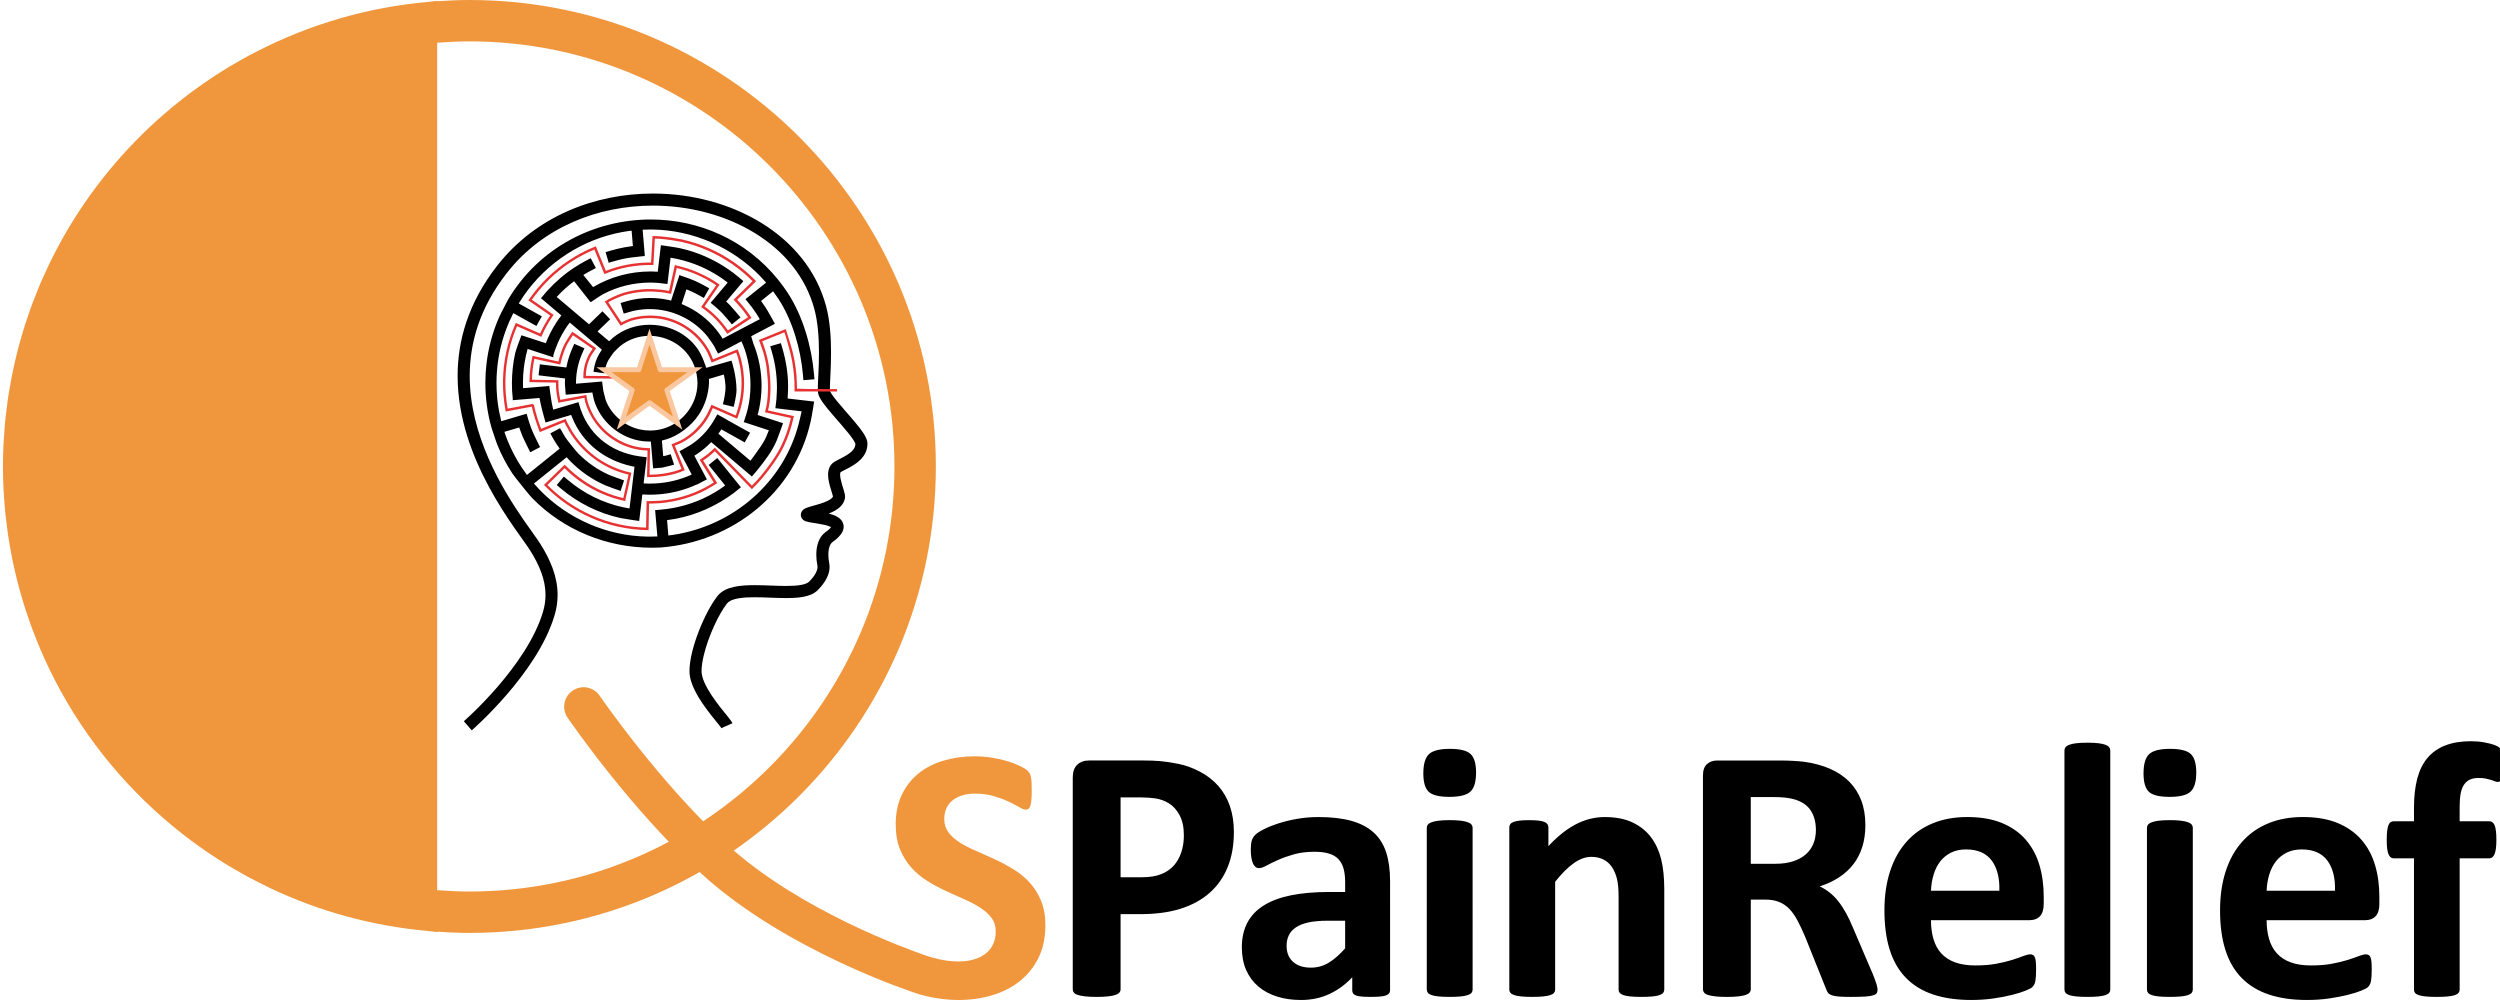
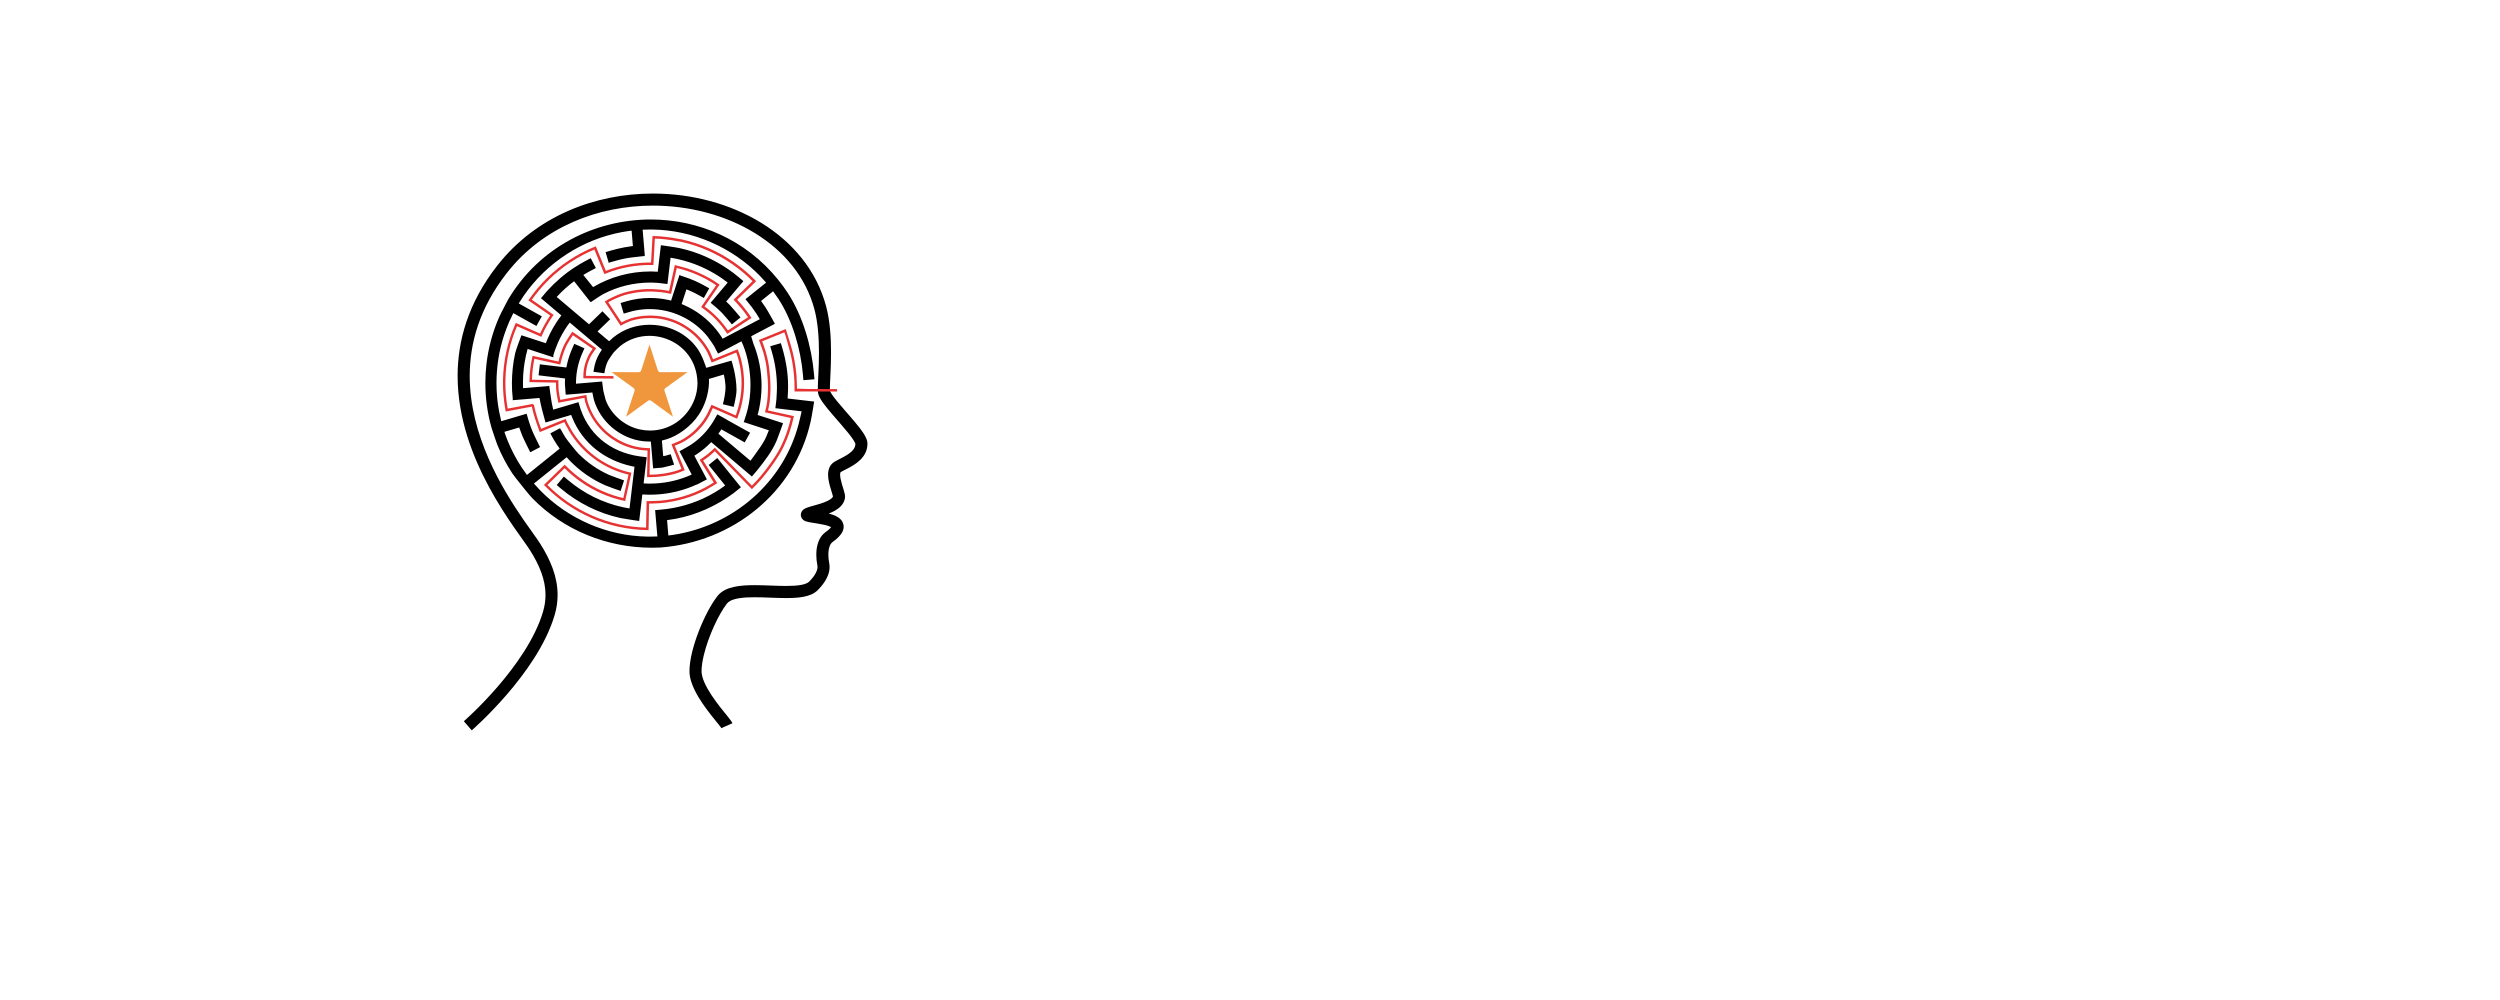
<svg xmlns="http://www.w3.org/2000/svg" version="1.1" id="QSPainRelief_Logo" x="0px" y="0px" width="283.464px" height="113.386px" viewBox="0 0 283.464 113.386" xml:space="preserve">
-   <path d="M139.904,94.333c0,1.498-0.234,2.824-0.701,3.979c-0.467,1.153-1.148,2.126-2.041,2.917 c-0.894,0.791-1.99,1.393-3.289,1.805s-2.829,0.618-4.588,0.618h-2.227v8.515c0,0.139-0.045,0.262-0.134,0.373 c-0.089,0.109-0.237,0.199-0.443,0.268s-0.481,0.124-0.825,0.165c-0.344,0.042-0.783,0.062-1.32,0.062 c-0.522,0-0.958-0.021-1.309-0.062s-0.629-0.097-0.835-0.165c-0.207-0.068-0.351-0.158-0.433-0.268 c-0.083-0.11-0.124-0.234-0.124-0.373v-24c0-0.646,0.168-1.129,0.505-1.453c0.337-0.322,0.78-0.484,1.33-0.484h6.289 c0.632,0,1.233,0.023,1.804,0.072c0.57,0.048,1.254,0.152,2.052,0.31c0.797,0.158,1.604,0.45,2.423,0.876 c0.817,0.426,1.516,0.965,2.093,1.619c0.578,0.652,1.017,1.416,1.32,2.289C139.753,92.269,139.904,93.248,139.904,94.333z M134.234,94.725c0-0.935-0.166-1.704-0.495-2.31c-0.33-0.605-0.735-1.053-1.217-1.34c-0.481-0.289-0.986-0.471-1.516-0.547 c-0.529-0.074-1.075-0.113-1.639-0.113h-2.309v9.051h2.433c0.866,0,1.591-0.116,2.175-0.35c0.584-0.234,1.062-0.561,1.433-0.979 s0.653-0.921,0.845-1.505S134.234,95.414,134.234,94.725z M157.615,112.272c0,0.192-0.068,0.343-0.207,0.454 c-0.138,0.111-0.354,0.188-0.648,0.236c-0.295,0.047-0.732,0.072-1.309,0.072c-0.619,0-1.07-0.023-1.352-0.072 s-0.48-0.127-0.598-0.236c-0.119-0.109-0.176-0.262-0.176-0.454v-1.464c-0.756,0.811-1.619,1.443-2.588,1.896 s-2.045,0.68-3.227,0.68c-0.977,0-1.873-0.127-2.691-0.381s-1.525-0.631-2.124-1.135c-0.598-0.5-1.062-1.123-1.392-1.865 c-0.33-0.742-0.495-1.607-0.495-2.598c0-1.072,0.21-2.003,0.629-2.794c0.419-0.79,1.044-1.442,1.876-1.959 c0.832-0.516,1.866-0.897,3.104-1.146c1.238-0.246,2.674-0.37,4.311-0.37h1.794v-1.113c0-0.577-0.06-1.083-0.175-1.517 c-0.117-0.434-0.309-0.793-0.578-1.082c-0.268-0.289-0.625-0.502-1.072-0.639c-0.447-0.138-1-0.207-1.66-0.207 c-0.865,0-1.639,0.096-2.32,0.289c-0.68,0.192-1.281,0.405-1.803,0.639c-0.522,0.234-0.959,0.447-1.311,0.64 c-0.35,0.192-0.637,0.289-0.855,0.289c-0.15,0-0.285-0.048-0.401-0.146c-0.117-0.096-0.213-0.232-0.289-0.412 c-0.075-0.178-0.134-0.398-0.175-0.66s-0.062-0.549-0.062-0.865c0-0.426,0.034-0.764,0.103-1.01c0.069-0.248,0.199-0.471,0.392-0.67 c0.192-0.199,0.528-0.42,1.011-0.66c0.48-0.24,1.045-0.465,1.691-0.67c0.646-0.206,1.35-0.375,2.113-0.506 c0.763-0.131,1.549-0.195,2.361-0.195c1.442,0,2.676,0.143,3.7,0.422c1.024,0.283,1.866,0.715,2.526,1.301 c0.658,0.584,1.141,1.336,1.443,2.256c0.303,0.922,0.453,2.016,0.453,3.279V112.272z M152.521,104.396h-1.979 c-0.838,0-1.555,0.062-2.146,0.186c-0.591,0.125-1.071,0.31-1.442,0.558c-0.373,0.247-0.644,0.546-0.814,0.896 c-0.172,0.352-0.258,0.754-0.258,1.207c0,0.771,0.244,1.375,0.732,1.814c0.487,0.439,1.164,0.66,2.03,0.66 c0.728,0,1.397-0.186,2.01-0.557c0.611-0.371,1.234-0.914,1.866-1.629V104.396z M167.365,87.591c0,1.043-0.214,1.766-0.64,2.164 c-0.427,0.398-1.218,0.599-2.371,0.599c-1.168,0-1.956-0.192-2.36-0.578c-0.406-0.385-0.609-1.079-0.609-2.083 c0-1.045,0.209-1.77,0.629-2.175c0.419-0.405,1.213-0.608,2.382-0.608c1.155,0,1.938,0.195,2.351,0.588 C167.158,85.889,167.365,86.587,167.365,87.591z M166.973,112.21c0,0.138-0.042,0.256-0.124,0.36 c-0.083,0.103-0.223,0.188-0.422,0.259c-0.2,0.068-0.465,0.119-0.795,0.153c-0.329,0.035-0.75,0.052-1.258,0.052 s-0.928-0.017-1.258-0.052c-0.33-0.034-0.595-0.085-0.793-0.153c-0.199-0.07-0.341-0.156-0.424-0.259 c-0.082-0.104-0.124-0.223-0.124-0.36V93.859c0-0.137,0.042-0.258,0.124-0.361c0.083-0.104,0.225-0.191,0.424-0.269 c0.198-0.075,0.463-0.134,0.793-0.175s0.75-0.062,1.258-0.062s0.929,0.021,1.258,0.062c0.33,0.042,0.595,0.1,0.795,0.175 c0.199,0.076,0.34,0.165,0.422,0.269c0.083,0.104,0.124,0.225,0.124,0.361V112.21z M188.703,112.21c0,0.138-0.041,0.256-0.123,0.36 c-0.084,0.103-0.221,0.188-0.414,0.259c-0.192,0.068-0.457,0.119-0.793,0.153c-0.338,0.035-0.752,0.052-1.248,0.052 c-0.508,0-0.932-0.017-1.269-0.052c-0.337-0.034-0.603-0.085-0.793-0.153c-0.192-0.07-0.33-0.156-0.413-0.259 c-0.083-0.104-0.124-0.223-0.124-0.36v-10.496c0-0.894-0.065-1.594-0.194-2.103c-0.131-0.508-0.32-0.944-0.567-1.31 c-0.248-0.364-0.567-0.646-0.959-0.846s-0.849-0.299-1.371-0.299c-0.66,0-1.327,0.24-2,0.721c-0.675,0.481-1.375,1.184-2.104,2.104 v12.228c0,0.138-0.041,0.256-0.123,0.36c-0.084,0.103-0.225,0.188-0.424,0.259c-0.199,0.068-0.464,0.119-0.793,0.153 c-0.33,0.035-0.75,0.052-1.259,0.052c-0.508,0-0.928-0.017-1.258-0.052c-0.33-0.034-0.595-0.085-0.793-0.153 c-0.2-0.07-0.341-0.156-0.423-0.259c-0.084-0.104-0.125-0.223-0.125-0.36V93.818c0-0.137,0.035-0.258,0.104-0.361 c0.068-0.104,0.192-0.188,0.371-0.256c0.179-0.07,0.409-0.121,0.69-0.156c0.283-0.033,0.637-0.051,1.062-0.051 c0.439,0,0.805,0.018,1.092,0.051c0.289,0.035,0.512,0.086,0.67,0.156c0.158,0.068,0.271,0.153,0.34,0.256 c0.068,0.104,0.104,0.225,0.104,0.361v2.124c1.018-1.101,2.053-1.925,3.104-2.476c1.052-0.549,2.147-0.824,3.289-0.824 c1.252,0,2.307,0.207,3.166,0.619c0.858,0.412,1.554,0.973,2.082,1.681c0.529,0.708,0.91,1.536,1.145,2.483 c0.234,0.949,0.352,2.091,0.352,3.424V112.21L188.703,112.21z M212.887,112.21c0,0.151-0.028,0.279-0.083,0.381 c-0.055,0.104-0.186,0.189-0.393,0.258c-0.205,0.068-0.509,0.117-0.906,0.145c-0.399,0.026-0.942,0.041-1.629,0.041 c-0.578,0-1.039-0.014-1.383-0.041s-0.615-0.08-0.813-0.154c-0.199-0.076-0.341-0.172-0.423-0.289 c-0.084-0.117-0.151-0.258-0.207-0.422l-2.391-5.959c-0.289-0.674-0.572-1.271-0.847-1.793c-0.274-0.523-0.581-0.959-0.917-1.311 c-0.337-0.352-0.727-0.615-1.165-0.794c-0.44-0.179-0.948-0.269-1.526-0.269h-1.69v10.166c0,0.138-0.045,0.261-0.134,0.371 c-0.09,0.11-0.237,0.201-0.443,0.269c-0.206,0.069-0.48,0.124-0.824,0.165c-0.344,0.042-0.783,0.062-1.32,0.062 c-0.521,0-0.957-0.021-1.309-0.062s-0.629-0.096-0.835-0.165c-0.206-0.067-0.351-0.158-0.433-0.269 c-0.084-0.109-0.125-0.233-0.125-0.371V87.942c0-0.604,0.154-1.042,0.465-1.31c0.309-0.27,0.689-0.402,1.145-0.402h6.907 c0.701,0,1.279,0.014,1.731,0.042c0.455,0.026,0.867,0.062,1.238,0.104c1.072,0.15,2.039,0.412,2.897,0.783s1.588,0.855,2.187,1.453 c0.598,0.598,1.055,1.307,1.371,2.124c0.315,0.818,0.475,1.757,0.475,2.815c0,0.894-0.113,1.707-0.34,2.443 c-0.228,0.734-0.561,1.392-1,1.969c-0.44,0.576-0.983,1.08-1.629,1.504c-0.646,0.427-1.383,0.771-2.207,1.031 c0.397,0.192,0.772,0.426,1.123,0.701c0.352,0.275,0.68,0.608,0.99,1c0.309,0.393,0.602,0.84,0.877,1.34 c0.273,0.502,0.541,1.069,0.803,1.701l2.248,5.258c0.207,0.522,0.344,0.903,0.414,1.145 C212.853,111.884,212.887,112.074,212.887,112.21z M205.897,94.106c0-0.879-0.2-1.622-0.599-2.228 c-0.398-0.604-1.051-1.03-1.959-1.277c-0.274-0.068-0.586-0.124-0.938-0.165s-0.835-0.062-1.453-0.062h-2.435v7.567h2.764 c0.771,0,1.443-0.092,2.021-0.278c0.578-0.186,1.06-0.447,1.445-0.783c0.383-0.336,0.672-0.738,0.865-1.207 C205.8,95.207,205.897,94.684,205.897,94.106z M231.729,102.479c0,0.632-0.142,1.101-0.422,1.401 c-0.282,0.304-0.67,0.455-1.165,0.455h-11.197c0,0.783,0.094,1.494,0.278,2.133c0.187,0.64,0.481,1.183,0.886,1.629 c0.406,0.447,0.928,0.787,1.566,1.021c0.64,0.233,1.406,0.35,2.3,0.35c0.907,0,1.704-0.064,2.392-0.195 c0.688-0.131,1.282-0.275,1.784-0.434s0.917-0.303,1.248-0.434c0.33-0.13,0.599-0.195,0.804-0.195c0.125,0,0.228,0.023,0.31,0.072 c0.083,0.049,0.151,0.135,0.206,0.258c0.056,0.123,0.094,0.299,0.113,0.525c0.021,0.227,0.031,0.514,0.031,0.855 c0,0.302-0.007,0.56-0.021,0.772c-0.014,0.214-0.033,0.396-0.061,0.546c-0.029,0.152-0.07,0.278-0.125,0.383 c-0.055,0.103-0.127,0.203-0.216,0.299c-0.09,0.096-0.333,0.227-0.731,0.392c-0.399,0.165-0.908,0.326-1.526,0.483 c-0.619,0.158-1.327,0.295-2.124,0.412s-1.648,0.176-2.557,0.176c-1.637,0-3.069-0.206-4.301-0.618 c-1.229-0.413-2.257-1.038-3.082-1.877c-0.824-0.839-1.439-1.896-1.846-3.175c-0.404-1.278-0.607-2.777-0.607-4.496 c0-1.635,0.213-3.109,0.639-4.422c0.426-1.313,1.044-2.426,1.855-3.34c0.812-0.916,1.797-1.612,2.959-2.094 c1.162-0.48,2.471-0.722,3.928-0.722c1.541,0,2.856,0.228,3.949,0.681c1.092,0.454,1.99,1.082,2.69,1.887 c0.701,0.805,1.217,1.756,1.546,2.855c0.331,1.1,0.495,2.296,0.495,3.588v0.827H231.729z M226.697,100.994 c0.043-1.457-0.251-2.602-0.876-3.433c-0.625-0.832-1.591-1.248-2.897-1.248c-0.659,0-1.233,0.124-1.721,0.372 c-0.488,0.247-0.895,0.581-1.218,1s-0.569,0.914-0.741,1.484c-0.173,0.57-0.271,1.179-0.3,1.824H226.697z M239.275,112.21 c0,0.138-0.041,0.256-0.124,0.36c-0.083,0.103-0.224,0.188-0.422,0.259c-0.2,0.068-0.464,0.119-0.794,0.153 c-0.33,0.035-0.749,0.052-1.258,0.052c-0.508,0-0.928-0.017-1.258-0.052c-0.33-0.034-0.594-0.085-0.793-0.153 c-0.201-0.07-0.34-0.156-0.424-0.259c-0.082-0.104-0.123-0.223-0.123-0.36V85.096c0-0.138,0.041-0.263,0.123-0.372 c0.084-0.109,0.223-0.203,0.424-0.277c0.199-0.076,0.463-0.135,0.793-0.175c0.33-0.042,0.75-0.062,1.258-0.062 c0.509,0,0.928,0.021,1.258,0.062s0.595,0.099,0.794,0.175c0.199,0.075,0.34,0.168,0.422,0.277c0.083,0.109,0.124,0.234,0.124,0.372 V112.21z M249.025,87.591c0,1.043-0.213,1.766-0.641,2.164c-0.426,0.398-1.215,0.599-2.37,0.599c-1.168,0-1.956-0.192-2.361-0.578 c-0.405-0.385-0.608-1.079-0.608-2.083c0-1.045,0.209-1.77,0.629-2.175s1.213-0.608,2.382-0.608c1.155,0,1.938,0.195,2.351,0.588 C248.819,85.889,249.025,86.587,249.025,87.591z M248.632,112.21c0,0.138-0.041,0.256-0.123,0.36 c-0.084,0.103-0.225,0.188-0.424,0.259c-0.198,0.068-0.463,0.119-0.793,0.153c-0.33,0.035-0.75,0.052-1.258,0.052 c-0.51,0-0.929-0.017-1.259-0.052c-0.33-0.034-0.595-0.085-0.794-0.153c-0.199-0.07-0.34-0.156-0.423-0.259 c-0.082-0.104-0.124-0.223-0.124-0.36V93.859c0-0.137,0.042-0.258,0.124-0.361c0.083-0.104,0.224-0.191,0.423-0.269 c0.199-0.075,0.464-0.134,0.794-0.175s0.749-0.062,1.259-0.062c0.508,0,0.928,0.021,1.258,0.062c0.33,0.042,0.595,0.1,0.793,0.175 c0.199,0.076,0.34,0.165,0.424,0.269c0.082,0.104,0.123,0.225,0.123,0.361V112.21z M269.787,102.479 c0,0.632-0.142,1.101-0.422,1.401c-0.283,0.304-0.671,0.455-1.166,0.455h-11.197c0,0.783,0.094,1.494,0.279,2.133 c0.186,0.64,0.48,1.183,0.885,1.629c0.406,0.447,0.929,0.787,1.567,1.021c0.64,0.233,1.406,0.35,2.3,0.35 c0.906,0,1.704-0.064,2.391-0.195c0.688-0.131,1.283-0.275,1.785-0.434s0.918-0.303,1.248-0.434c0.33-0.13,0.598-0.195,0.803-0.195 c0.125,0,0.228,0.023,0.31,0.072c0.083,0.049,0.151,0.135,0.207,0.258s0.093,0.299,0.113,0.525s0.03,0.514,0.03,0.855 c0,0.302-0.006,0.56-0.021,0.772c-0.015,0.214-0.034,0.396-0.062,0.546c-0.028,0.152-0.069,0.278-0.125,0.383 c-0.055,0.103-0.127,0.203-0.215,0.299c-0.09,0.096-0.334,0.227-0.732,0.392s-0.907,0.326-1.526,0.483 c-0.618,0.158-1.327,0.295-2.124,0.412s-1.648,0.176-2.557,0.176c-1.637,0-3.069-0.206-4.301-0.618 c-1.229-0.413-2.256-1.038-3.082-1.877c-0.824-0.839-1.439-1.896-1.846-3.175c-0.406-1.278-0.607-2.777-0.607-4.496 c0-1.635,0.213-3.109,0.639-4.422c0.426-1.313,1.045-2.426,1.855-3.34c0.812-0.916,1.798-1.612,2.959-2.094 c1.162-0.48,2.472-0.722,3.929-0.722c1.54,0,2.856,0.228,3.949,0.681c1.092,0.454,1.989,1.082,2.69,1.887 c0.7,0.805,1.217,1.756,1.545,2.855c0.332,1.1,0.496,2.296,0.496,3.588v0.827H269.787z M264.755,100.994 c0.041-1.457-0.252-2.602-0.877-3.433c-0.625-0.832-1.592-1.248-2.897-1.248c-0.66,0-1.233,0.124-1.722,0.372 c-0.488,0.247-0.895,0.581-1.217,1c-0.324,0.419-0.57,0.914-0.742,1.484s-0.271,1.179-0.299,1.824H264.755z M283.796,86.807 c0,0.399-0.014,0.718-0.041,0.959c-0.027,0.239-0.068,0.425-0.123,0.556s-0.117,0.221-0.186,0.27 c-0.068,0.047-0.145,0.072-0.227,0.072c-0.096,0-0.203-0.024-0.32-0.072c-0.117-0.049-0.261-0.102-0.434-0.155 c-0.172-0.054-0.375-0.106-0.607-0.155c-0.234-0.048-0.508-0.072-0.824-0.072c-0.371,0-0.691,0.06-0.959,0.176 c-0.268,0.117-0.492,0.303-0.67,0.557c-0.179,0.254-0.309,0.584-0.392,0.99s-0.124,0.904-0.124,1.494v1.691h3.361 c0.123,0,0.236,0.034,0.34,0.104c0.103,0.068,0.188,0.183,0.258,0.34c0.068,0.158,0.119,0.375,0.154,0.648 c0.035,0.275,0.052,0.612,0.052,1.01c0,0.758-0.069,1.297-0.206,1.619c-0.139,0.324-0.338,0.486-0.598,0.486h-3.361v14.887 c0,0.138-0.041,0.256-0.124,0.36c-0.083,0.103-0.22,0.188-0.412,0.259c-0.192,0.068-0.461,0.119-0.806,0.153 c-0.342,0.035-0.762,0.052-1.258,0.052c-0.494,0-0.91-0.017-1.248-0.052c-0.336-0.034-0.604-0.085-0.803-0.153 c-0.201-0.07-0.338-0.156-0.414-0.259c-0.076-0.104-0.113-0.223-0.113-0.36V97.324h-2.309c-0.262,0-0.457-0.162-0.588-0.484 c-0.13-0.323-0.195-0.862-0.195-1.619c0-0.398,0.018-0.735,0.051-1.01c0.035-0.274,0.084-0.492,0.145-0.649 c0.062-0.158,0.145-0.271,0.248-0.34s0.223-0.103,0.359-0.103h2.289V91.57c0-1.251,0.125-2.347,0.371-3.289 c0.248-0.941,0.637-1.725,1.166-2.351c0.528-0.625,1.203-1.097,2.021-1.412s1.783-0.474,2.897-0.474 c0.535,0,1.043,0.043,1.525,0.133c0.48,0.09,0.859,0.188,1.135,0.289c0.273,0.104,0.459,0.201,0.557,0.289 c0.096,0.09,0.175,0.221,0.236,0.393c0.062,0.171,0.106,0.393,0.135,0.66C283.783,86.076,283.796,86.41,283.796,86.807z" />
  <path d="M52.591,81.778c0,0,0.005-0.005,0.018-0.016c0.013-0.013,0.033-0.029,0.059-0.052c0.051-0.047,0.129-0.115,0.228-0.205 c0.198-0.182,0.485-0.448,0.836-0.789c0.702-0.682,1.659-1.659,2.673-2.832c2.029-2.34,4.273-5.479,5.167-8.527 c0.193-0.654,0.28-1.281,0.281-1.898c0-1.705-0.675-3.359-1.757-5.072c-0.323-0.514-1.015-1.439-1.848-2.645 c-0.834-1.207-1.816-2.71-2.757-4.443c-1.878-3.464-3.602-7.855-3.604-12.674c-0.003-4.009,1.212-8.307,4.483-12.493 c2.202-2.822,4.99-4.873,8.038-6.213c3.049-1.342,6.358-1.974,9.625-1.974c4.414,0,8.754,1.154,12.286,3.324 c3.529,2.167,6.257,5.375,7.346,9.443c0.453,1.696,0.561,3.592,0.562,5.273c0,0.909-0.034,1.755-0.067,2.465 c-0.033,0.707-0.065,1.286-0.064,1.627c-0.001,0.125,0.005,0.22,0.01,0.243c0,0.001,0,0.001,0,0.001 c0.001,0.003,0.002,0.01,0.005,0.019c0.007,0.019,0.02,0.048,0.038,0.086c0.037,0.074,0.098,0.178,0.177,0.296 c0.158,0.237,0.39,0.537,0.659,0.863c0.541,0.653,1.231,1.417,1.839,2.138c0.407,0.482,0.777,0.943,1.057,1.366 c0.158,0.243,0.29,0.472,0.38,0.72c0.047,0.134,0.086,0.275,0.092,0.446c0,0.027,0,0.054,0,0.079 c0.001,0.37-0.087,0.717-0.232,1.017c-0.145,0.299-0.341,0.553-0.556,0.768c-0.431,0.429-0.935,0.721-1.368,0.951 c-0.289,0.153-0.549,0.277-0.72,0.372c-0.087,0.049-0.152,0.09-0.17,0.104c-0.004,0.004-0.012,0.017-0.023,0.052 c-0.014,0.043-0.027,0.122-0.026,0.227c-0.003,0.263,0.085,0.67,0.2,1.06c0.114,0.399,0.248,0.77,0.321,1.109 c0.02,0.101,0.037,0.198,0.038,0.327c0,0.048-0.002,0.098-0.011,0.152l-0.001,0.003v0.005c-0.055,0.353-0.23,0.655-0.44,0.882 c-0.211,0.23-0.457,0.402-0.714,0.549c-0.22,0.123-0.452,0.227-0.684,0.316c0.009,0.003,0.019,0.005,0.027,0.008 c0.378,0.102,0.74,0.221,1.071,0.446c0.187,0.131,0.376,0.308,0.495,0.573c0.062,0.141,0.098,0.302,0.098,0.463 c0,0.234-0.072,0.455-0.176,0.645c-0.105,0.192-0.244,0.364-0.413,0.534c-0.196,0.196-0.345,0.317-0.459,0.399 c-0.113,0.084-0.159,0.113-0.294,0.231c-0.067,0.06-0.169,0.192-0.251,0.418s-0.144,0.542-0.143,0.951 c0,0.286,0.029,0.617,0.101,0.994c0.025,0.138,0.038,0.274,0.038,0.407c-0.004,0.639-0.255,1.181-0.531,1.619 c-0.279,0.438-0.598,0.783-0.819,1.006c-0.437,0.43-0.999,0.625-1.597,0.744c-0.602,0.115-1.267,0.146-1.968,0.146 c-1.175-0.001-2.454-0.092-3.599-0.091c-0.586,0-1.137,0.022-1.608,0.09c-0.472,0.063-0.861,0.174-1.127,0.313 c-0.179,0.095-0.3,0.195-0.385,0.305c-0.466,0.596-1.005,1.541-1.48,2.591c-0.476,1.05-0.892,2.212-1.143,3.253 c-0.168,0.693-0.261,1.334-0.26,1.832c-0.001,0.333,0.105,0.768,0.309,1.239c0.201,0.471,0.49,0.976,0.813,1.467 c0.647,0.985,1.423,1.903,1.9,2.5c0.138,0.173,0.251,0.317,0.343,0.451c0.049,0.073,0.093,0.14,0.14,0.245l-1.071,0.47l-0.176,0.099 c0,0-0.004-0.008-0.01-0.018c-0.013-0.02-0.036-0.053-0.065-0.096c-0.061-0.082-0.15-0.194-0.257-0.328 c-0.215-0.268-0.503-0.619-0.819-1.02c-0.631-0.805-1.371-1.809-1.883-2.854c-0.34-0.698-0.59-1.417-0.593-2.156 c0.001-0.658,0.114-1.389,0.298-2.154c0.185-0.765,0.443-1.563,0.746-2.347c0.606-1.563,1.373-3.042,2.128-4.017 c0.228-0.293,0.518-0.514,0.833-0.678c0.315-0.164,0.658-0.277,1.018-0.357c0.721-0.162,1.521-0.201,2.352-0.202 c1.212,0,2.493,0.092,3.599,0.091c0.657,0.001,1.251-0.033,1.708-0.122c0.462-0.087,0.763-0.235,0.888-0.368 c0.18-0.179,0.435-0.459,0.631-0.77c0.199-0.311,0.322-0.639,0.318-0.887c0-0.053-0.005-0.104-0.014-0.151 c-0.085-0.453-0.125-0.869-0.125-1.25c0-0.545,0.08-1.017,0.225-1.417c0.145-0.398,0.353-0.729,0.625-0.975 c0.182-0.162,0.319-0.256,0.4-0.315c0.079-0.06,0.134-0.101,0.298-0.263c0.06-0.059,0.104-0.11,0.135-0.151 c-0.052-0.028-0.124-0.063-0.21-0.097c-0.323-0.125-0.831-0.229-1.307-0.305c-0.319-0.053-0.625-0.096-0.887-0.144 c-0.15-0.028-0.283-0.056-0.423-0.103C91.334,59.1,91.256,59.074,91.145,59c-0.057-0.039-0.126-0.092-0.198-0.188 c-0.073-0.096-0.145-0.258-0.143-0.434c-0.001-0.195,0.081-0.361,0.155-0.457c0.077-0.1,0.147-0.152,0.208-0.195 c0.123-0.082,0.221-0.122,0.325-0.162c0.205-0.078,0.431-0.141,0.685-0.21c0.504-0.14,1.111-0.307,1.573-0.521 c0.309-0.139,0.539-0.305,0.63-0.422c0.038-0.047,0.056-0.081,0.066-0.11c-0.001-0.009-0.003-0.018-0.006-0.029 c-0.01-0.048-0.028-0.119-0.051-0.201c-0.047-0.167-0.117-0.382-0.189-0.621c-0.143-0.481-0.305-1.043-0.309-1.625 c0-0.206,0.021-0.418,0.088-0.633c0.065-0.215,0.183-0.436,0.365-0.618c0.103-0.102,0.197-0.165,0.294-0.227 c0.096-0.06,0.195-0.114,0.299-0.168c0.206-0.108,0.434-0.217,0.662-0.34c0.458-0.242,0.913-0.543,1.149-0.857 c0.16-0.21,0.236-0.398,0.238-0.647c0-0.008,0-0.016,0-0.023c0-0.001,0-0.002,0-0.002c-0.002-0.011-0.011-0.035-0.024-0.068 c-0.027-0.065-0.077-0.164-0.147-0.277c-0.14-0.23-0.357-0.526-0.617-0.85c-0.519-0.649-1.204-1.41-1.819-2.126 c-0.411-0.479-0.792-0.938-1.085-1.351c-0.167-0.238-0.307-0.458-0.412-0.689c-0.055-0.125-0.102-0.253-0.127-0.406 c-0.023-0.153-0.026-0.293-0.027-0.465c0-0.413,0.034-0.987,0.066-1.691c0.033-0.702,0.065-1.526,0.065-2.402 c0-1.618-0.113-3.418-0.516-4.918c-0.987-3.682-3.45-6.605-6.74-8.631c-3.287-2.022-7.394-3.123-11.568-3.122 c-3.089,0-6.213,0.601-9.073,1.858c-2.86,1.259-5.455,3.169-7.509,5.802c-3.089,3.964-4.189,7.914-4.194,11.65 c0,3.365,0.91,6.559,2.134,9.361c1.223,2.801,2.758,5.202,3.985,6.979c0.82,1.188,1.494,2.084,1.878,2.689 c1.151,1.824,1.967,3.729,1.968,5.805c0,0.746-0.106,1.51-0.336,2.285c-1.003,3.381-3.354,6.612-5.445,9.037 c-2.093,2.42-3.937,4.016-3.953,4.031L52.591,81.778z M89.351,44.232c0.005-0.146,0.007-0.292,0.007-0.438 c0-1.444-0.239-2.911-0.643-4.283l-0.177-0.603l-1.206,0.354l0.177,0.603c0.392,1.33,0.586,2.717,0.586,4.103 c0,0.081-0.028,0.971-0.061,1.333l-0.118,0.983l2.977,0.355c-0.053,0.288-0.115,0.483-0.194,0.841 c-1.485,6.72-6.996,11.795-13.77,13.064c-0.377,0.07-0.759,0.129-1.146,0.174l-0.147-1.743c0.325-0.042,0.647-0.091,0.966-0.151 c2.392-0.447,4.642-1.474,6.576-2.91l0.002-0.001L84,55.255l-0.002-0.002l0.009-0.007l-2.676-3.312l-0.979,0.786l1.873,2.329 c-0.202,0.15-0.408,0.293-0.619,0.431c-1.582,1.041-3.371,1.762-5.232,2.109c-0.479,0.091-0.966,0.158-1.462,0.199l-0.627,0.053 v0.013h-0.001l0.251,2.97c-0.288,0.014-0.573,0.021-0.856,0.021c-0.093,0-0.187-0.002-0.28-0.002 c-4.554-0.074-8.97-1.99-12.152-5.245c-0.243-0.25-0.479-0.506-0.708-0.77l1.846-1.483l1.865-1.5c0.13,0.147,0.264,0.291,0.4,0.431 c1.135,1.161,2.491,2.1,3.978,2.752c0.197,0.086,0.576,0.225,0.913,0.347c0.337,0.12,0.627,0.22,0.627,0.22l0.202,0.071l0.391-1.195 l-0.196-0.068c0,0-0.275-0.095-0.594-0.209c-0.317-0.113-0.681-0.247-0.839-0.316c-1.339-0.588-2.562-1.435-3.583-2.48 c-0.215-0.217-1.211-1.456-1.375-1.708c-0.202-0.308-0.39-0.625-0.562-0.953L63.5,48.562l-0.175,0.086L62.4,49.135l0.098,0.188 c0.191,0.364,0.4,0.717,0.624,1.057c0.108,0.166,0.221,0.328,0.337,0.487l-1.864,1.5l-1.846,1.484 c-0.21-0.28-0.412-0.567-0.605-0.861c-0.621-0.945-1.15-1.951-1.575-2.998c-0.137-0.338-0.263-0.68-0.379-1.027l1.679-0.496 c0.1,0.292,0.206,0.58,0.322,0.864c0.198,0.488,0.836,1.752,0.838,1.755l0.096,0.192l1.113-0.584l-0.094-0.186 c0,0-0.153-0.304-0.33-0.664c-0.175-0.359-0.375-0.776-0.46-0.986c-0.146-0.359-0.276-0.726-0.394-1.1l-0.25-0.85l-2.875,0.849 c-0.091-0.36-0.172-0.725-0.242-1.094c-0.2-1.067-0.3-2.151-0.3-3.234c0-1.83,0.285-3.657,0.855-5.4 c0.176-0.537,0.377-1.063,0.602-1.577c0.142-0.322,0.293-0.639,0.452-0.95l2.617,1.46l0.613-1.098l-2.616-1.46 c0.181-0.298,0.371-0.59,0.569-0.877c2.59-3.738,6.617-6.364,11.087-7.201c0.376-0.071,0.757-0.13,1.142-0.177l0.146,1.746 c-0.325,0.04-0.646,0.089-0.963,0.149c-0.52,0.097-1.031,0.221-1.53,0.366l-0.603,0.179l0.354,1.205l0.603-0.177 c0.459-0.135,0.928-0.248,1.407-0.337c0.229-0.042,0.704-0.104,1.116-0.149c0.412-0.048,0.765-0.084,0.765-0.084l0.19-0.019v-0.2 l-0.235-2.784c0.288-0.014,0.575-0.021,0.86-0.021c0.093,0,0.186,0.001,0.279,0.002c4.553,0.074,8.971,1.989,12.152,5.246 c0.245,0.25,0.481,0.508,0.711,0.773l-2.337,1.873l0.003,0.004l-0.007,0.005l0.715,0.888c0.175,0.233,0.342,0.472,0.503,0.715 c0.141,0.216,0.277,0.435,0.408,0.66c-0.533,0.279-2.01,1.051-2.465,1.295l-0.968,0.508l-0.785,0.413 c-0.055-0.09-0.11-0.179-0.168-0.266c-0.17-0.261-0.353-0.512-0.548-0.753c-0.971-1.205-2.229-2.169-3.648-2.792 c-0.094-0.042-0.188-0.081-0.284-0.119l0.274-0.84l0.27-0.826c0.148,0.058,0.296,0.119,0.441,0.182 c0.317,0.14,0.627,0.292,0.929,0.46l0.604,0.337l0.613-1.097l-0.549-0.307c-0.354-0.199-0.718-0.379-1.092-0.544 c-0.374-0.164-0.757-0.311-1.147-0.438l-0.427-0.139l-0.158-0.095l-0.013,0.038l-0.027,0.085l-0.639,1.953l-0.274,0.84 c-0.102-0.026-0.205-0.051-0.307-0.073c-0.683-0.151-1.38-0.226-2.078-0.226c-0.924,0-1.849,0.132-2.738,0.393l-0.603,0.178 l0.354,1.205l0.604-0.177c0.267-0.078,0.54-0.144,0.819-0.196c0.505-0.095,1.016-0.141,1.523-0.141 c2.514-0.001,4.968,1.136,6.573,3.128c0.154,0.19,0.634,0.903,0.707,1.025l0.47,0.896l1.887-0.991l0.768-0.404 c0.066,0.146,0.13,0.292,0.19,0.441c0.549,1.354,0.832,2.99,0.832,4.537c0,0.475-0.026,0.941-0.079,1.388 c-0.045,0.375-0.108,0.748-0.189,1.111c-0.061,0.28-0.134,0.555-0.216,0.828l-0.278,0.854l2.847,0.93 c-0.089,0.238-0.185,0.473-0.287,0.704c-0.365,0.833-0.804,1.352-1.348,2.137c-0.145,0.209-0.295,0.414-0.451,0.615l-3.638-3.072 c0.061-0.082,0.12-0.165,0.179-0.248c0.054-0.08,0.108-0.16,0.161-0.242l2.645,1.478l0.612-1.097L82.424,47.6l0.005-0.008 l-1.096-0.612l-0.307,0.548c-0.131,0.235-0.273,0.463-0.427,0.684c-0.613,0.885-1.396,1.651-2.295,2.242 c-0.103,0.067-0.377,0.225-0.618,0.358c-0.242,0.135-0.455,0.251-0.455,0.251l-0.186,0.102v0.001h-0.002l0.992,1.887l0.397,0.755 c-0.146,0.067-0.292,0.13-0.44,0.191c-1.366,0.554-2.839,0.836-4.315,0.835c-0.062,0-0.125,0-0.188,0 c-0.171-0.004-0.343-0.011-0.514-0.022l0.355-2.969l-0.772-0.092c-3.446-0.474-6.012-2.634-6.908-5.94L65.593,45.6l-2.871,0.847 c-0.059-0.256-0.131-0.604-0.165-0.785c-0.035-0.184-0.097-0.612-0.151-0.989c-0.054-0.378-0.098-0.708-0.098-0.708l-0.027-0.199 l-2.972,0.25c-0.008-0.203-0.013-0.405-0.012-0.606c-0.001-0.076,0-0.152,0.001-0.227c0.015-0.963,0.127-1.922,0.335-2.862 c0.057-0.255,0.12-0.507,0.19-0.758l2.921,0.955v-0.247l0.198-0.609c0.096-0.271,0.2-0.538,0.315-0.799 c0.147-0.336,0.311-0.665,0.49-0.984c0.179-0.319,0.373-0.63,0.58-0.929c0.089-0.127,0.181-0.253,0.274-0.377l3.643,3.078 c-0.373,0.536-0.664,1.12-0.821,1.77c-0.016,0.066-0.038,0.19-0.06,0.306c-0.021,0.115-0.037,0.217-0.037,0.218l-0.037,0.214 l1.241,0.166l0.033-0.203c0,0,0.009-0.051,0.019-0.108c0.009-0.056,0.021-0.124,0.024-0.136c0.093-0.407,0.192-0.71,0.392-1.068 c0.07-0.128,0.494-0.74,0.589-0.85h-0.001c0.093-0.112,0.625-0.633,0.74-0.724c0.978-0.788,2.146-1.155,3.31-1.156 c2.115,0.001,4.2,1.217,5.054,3.325c0.253,0.623,0.395,1.372,0.395,2.048c0,0.025,0,0.049-0.001,0.074 c-0.042,2.308-1.638,4.419-3.858,5.07c-0.408,0.121-0.926,0.222-1.526,0.222c-0.36,0-0.75-0.038-1.163-0.128 c-1.697-0.373-3.172-1.622-3.826-3.231c-0.01-0.024-0.037-0.108-0.065-0.208c-0.087-0.304-0.213-0.812-0.236-0.933 c-0.015-0.079-0.044-0.3-0.067-0.492c-0.023-0.194-0.043-0.364-0.043-0.364l-0.023-0.204l-2.966,0.25c0-0.03,0-0.06,0-0.091 c0-0.044,0-0.088,0.001-0.131c0.018-1.105,0.258-2.208,0.702-3.22l0.253-0.574l-1.15-0.505l-0.254,0.575 c-0.125,0.286-0.236,0.578-0.333,0.875c-0.098,0.298-0.181,0.602-0.25,0.912c-0.023,0.105-0.044,0.212-0.064,0.319l-3.004-0.358 l-0.148,1.247l3.004,0.359c-0.007,0.113-0.011,0.226-0.012,0.341c0,0.006,0,0.008,0,0.013c-0.001,0.049-0.001,0.097-0.001,0.146 c0,0.067,0.001,0.134,0.002,0.202l0.085,1.122h0.2l2.825-0.238c0.013,0.074,0.029,0.162,0.046,0.254 c0.039,0.212,0.083,0.433,0.119,0.556c0.738,2.513,2.984,4.408,5.584,4.716c0.175,0.02,0.618,0.035,0.88,0.041l0.256,3.039 l1.051-0.089l0.009-0.002c0.323-0.055,1.32-0.329,1.32-0.329l-0.386-1.182c0,0-0.499,0.151-0.619,0.173 c-0.077,0.015-0.154,0.028-0.231,0.04l-0.148-1.763c0.165-0.045,0.396-0.11,0.534-0.151c1.264-0.372,2.781-1.464,3.654-2.789 c1.245-1.89,1.177-3.838,1.141-4.05l0.868-0.257l0.822-0.243c0.014,0.067,0.251,0.99,0.185,1.763 c-0.074,0.868-0.29,1.607-0.29,1.607l1.228,0.298c0,0,0.319-1.248,0.319-1.903c0-1.671-0.569-3.34-0.569-3.34l-2.863,0.815 c-0.082-0.194-0.395-1.305-0.99-2.16c-1.245-1.79-3.353-2.721-5.438-2.721c-1.444,0-2.9,0.46-4.108,1.434 c-0.12,0.098-0.334,0.296-0.478,0.433l-1.312-1.108l1.43-1.385l-0.874-0.903l-1.522,1.474l-3.667-3.099 c0.17-0.186,0.345-0.365,0.524-0.542c0.33-0.322,0.676-0.628,1.036-0.919c0.136-0.11,0.275-0.218,0.416-0.323l1.846,2.354 l0.034-0.022L67,34.252l0.16-0.109c0.001,0,0.232-0.159,0.505-0.338c0.271-0.18,0.59-0.383,0.737-0.46 c1.636-0.861,3.476-1.305,5.324-1.305c0.063,0,0.125,0,0.188,0.001c0.222,0.004,0.443,0.015,0.664,0.032l1.098,0.13l0.001-0.006 h0.003l0.354-2.979c0.264,0.043,0.526,0.093,0.784,0.151c0.462,0.102,0.915,0.226,1.359,0.371c1.322,0.433,2.58,1.059,3.724,1.851 c0.208,0.145,0.411,0.294,0.611,0.449l-1.256,1.487l-0.675,0.792l0.005,0.004l-0.008,0.01l0.801,0.677 c0.165,0.149,0.326,0.304,0.481,0.463c0.121,0.122,0.373,0.413,0.589,0.668c0.217,0.256,0.402,0.478,0.402,0.478l0.133,0.161 l0.979-0.789l-0.137-0.165c-0.001,0-0.195-0.234-0.425-0.505c-0.231-0.271-0.494-0.574-0.643-0.727 c-0.136-0.139-0.275-0.274-0.417-0.407l1.942-2.299l-0.001-0.002l0.008-0.009l-0.48-0.406c-0.383-0.323-0.781-0.628-1.193-0.914 c-1.665-1.152-3.55-1.979-5.527-2.416c-0.516-0.114-1.936-0.306-1.94-0.307l-0.211-0.029l-0.001,0.017l-0.002-0.001l-0.252,2.116 l-0.104,0.874c-0.211-0.014-0.424-0.024-0.638-0.028c-0.069-0.001-0.138-0.001-0.207-0.001c-2.275,0-4.53,0.608-6.487,1.771 l-1.106-1.375c0.282-0.175,0.57-0.341,0.865-0.496l0.556-0.292l-0.585-1.112l-0.556,0.292c-0.424,0.223-0.835,0.465-1.234,0.725 c-1.117,0.711-2.251,1.697-3.17,2.713l-0.003,0.003l-0.676,0.801l2.309,1.95c-0.119,0.155-0.234,0.313-0.345,0.474 c-0.464,0.67-0.86,1.378-1.188,2.124c-0.081,0.184-0.156,0.369-0.228,0.556l-2.764-0.902l-0.07,0.188 c-0.001,0-0.139,0.367-0.287,0.78c-0.149,0.416-0.305,0.863-0.352,1.071c-0.249,1.125-0.368,2.282-0.368,3.43 c0,0.283,0.007,0.564,0.021,0.846l0.001,0.003l0.07,0.833v0.214l3.035-0.255c0.046,0.266,0.116,0.557,0.156,0.771 c0.076,0.401,0.141,0.568,0.469,1.8l0.056,0.208l0.019-0.005V47.9l2.891-0.853c0.038,0.102,0.076,0.204,0.117,0.304 c1.183,2.916,3.686,4.834,6.742,5.508c0.106,0.023,0.213,0.045,0.319,0.064l-0.565,4.73c-0.262-0.042-0.524-0.093-0.783-0.149 c-2.27-0.5-4.404-1.563-6.18-3.062l-0.48-0.405l-0.811,0.959l0.481,0.406c1.93,1.631,4.25,2.784,6.72,3.33 c0.195,0.043,0.671,0.118,1.11,0.185c0.437,0.067,0.827,0.123,0.827,0.123l0.214,0.03l0.358-3.007 c0.213,0.015,0.428,0.024,0.644,0.028c0.07,0,0.14,0.001,0.208,0.001c1.636,0,3.269-0.312,4.786-0.928 c0.188-0.076,0.371-0.156,0.553-0.241l0.01,0.018l1.109-0.584l-0.001-0.002l0.01-0.004l-0.997-1.881L78.73,51.67 c0.089-0.056,0.178-0.11,0.266-0.168c0.599-0.394,1.151-0.854,1.648-1.369l4.612,3.896l0.677-0.801l0.003-0.004 c0.82-1.049,1.552-1.958,2.108-3.224c0.078-0.178,0.242-0.624,0.391-1.035c0.148-0.409,0.278-0.777,0.278-0.777l0.073-0.205 l-2.882-0.931c0.054-0.198,0.105-0.398,0.149-0.6c0.198-0.894,0.296-1.808,0.296-2.721c0-1.631-0.312-3.262-0.927-4.777 c-0.042-0.1-0.093-0.292-0.146-0.483c-0.033-0.118-0.066-0.237-0.103-0.345l2.682-1.408l-0.003-0.006l0.01-0.005l-0.104-0.189 c-0.001-0.003-0.679-1.241-0.964-1.675c-0.161-0.245-0.329-0.484-0.502-0.719l1.364-1.098c0.209,0.28,0.409,0.565,0.602,0.857 c1.581,2.401,2.541,5.718,2.782,8.6l0.053,0.625l1.252-0.105l-0.053-0.626c-0.262-3.083-1.276-6.583-2.984-9.184 c-0.331-0.503-0.685-0.987-1.062-1.455c-3.717-4.615-9.097-6.852-14.458-6.851c-6.317-0.001-12.624,3.105-16.179,9.082l-0.003,0.005 l-0.001,0.004c-0.001,0-0.205,0.385-0.432,0.824c-0.227,0.439-0.476,0.925-0.574,1.147c-0.735,1.675-1.221,3.458-1.436,5.275 c-0.086,0.73-0.13,1.465-0.13,2.199c0,1.702,0.23,3.405,0.69,5.044c0.009,0.032,0.042,0.133,0.093,0.291 c0.152,0.469,0.449,1.364,0.587,1.706c0.457,1.124,1.023,2.203,1.69,3.216c0.071,0.109,0.221,0.307,0.418,0.561 c0.296,0.379,0.691,0.874,1.044,1.306c0.354,0.433,0.657,0.794,0.79,0.93c3.582,3.664,8.511,5.625,13.569,5.625 c0.308,0,0.617-0.007,0.926-0.021h0.002h0.003c8.195-0.59,15.287-6.224,17.08-14.33c0.134-0.605,0.387-2.22,0.387-2.22l-3.008-0.349 C89.33,44.867,89.345,44.55,89.351,44.232" />
  <path fill="#E63232" d="M94.911,44.114l-3.304-0.008c-1.239-0.048-1.238-0.031-1.238-0.031s-0.02-1.056-0.06-1.533 c-0.048-0.573-0.125-1.138-0.229-1.691c-0.104-0.553-0.235-1.097-0.391-1.628c-0.153-0.522-0.593-1.915-0.593-1.915l-3.047,1.238 c0,0,0.363,0.956,0.489,1.382c0.125,0.426,0.23,0.862,0.313,1.308c0.083,0.437,0.141,1.119,0.18,1.583 c0.032,0.382,0.048,0.761,0.048,1.138c0,0.078,0,0.155-0.002,0.231c-0.007,0.453-0.038,0.9-0.09,1.342 c-0.051,0.435-0.119,0.641-0.217,1.082l-0.031,0.137l2.935,0.649c-0.111,0.478-0.241,0.948-0.391,1.41 c-0.076,0.234-0.451,1.378-1.091,2.472c-0.749,1.276-1.785,2.518-1.968,2.734c-0.308,0.364-0.633,0.715-0.972,1.052l-4.199-4.301 c0,0-0.587,0.553-0.847,0.761c-0.26,0.209-0.875,0.614-0.875,0.614l1.596,2.566c-0.324,0.208-0.657,0.403-1,0.584 c-0.384,0.202-0.781,0.386-1.187,0.551c-0.408,0.165-0.825,0.312-1.252,0.437c-0.426,0.126-0.862,0.231-1.307,0.314 c-0.445,0.083-0.898,0.145-1.359,0.183c-0.381,0.032-1.292,0.048-1.369,0.046l-0.141-0.002l-0.002,0.148l-0.053,2.857 c-0.506-0.014-1.007-0.049-1.502-0.107c-0.541-0.064-1.074-0.154-1.599-0.271c-0.525-0.115-1.041-0.257-1.547-0.422 c-0.505-0.165-1.001-0.355-1.485-0.566c-0.484-0.213-0.957-0.449-1.416-0.705s-0.905-0.537-1.337-0.834 c-0.431-0.299-0.848-0.619-1.248-0.957c-0.366-0.308-0.716-0.633-1.053-0.972l1.949-1.904c0.276,0.277,0.563,0.542,0.861,0.794 c0.334,0.282,0.681,0.548,1.041,0.796c0.359,0.25,0.732,0.482,1.114,0.696c0.383,0.214,0.777,0.411,1.181,0.588 c0.404,0.177,0.816,0.335,1.239,0.473c0.422,0.138,0.853,0.256,1.29,0.353l0.138,0.03l0.711-3.211l-0.138-0.03 c-0.332-0.073-0.659-0.162-0.979-0.268c-0.321-0.105-0.635-0.225-0.942-0.358c-0.306-0.135-0.605-0.284-0.896-0.447 c-0.292-0.163-0.573-0.339-0.846-0.529c-0.273-0.188-0.538-0.391-0.791-0.605c-0.254-0.215-0.498-0.441-0.73-0.679 c-0.232-0.237-0.453-0.486-0.663-0.746c-0.209-0.26-0.406-0.53-0.589-0.81c-0.185-0.279-0.355-0.57-0.512-0.868 c-0.157-0.298-0.188-0.323-0.316-0.64l-0.053-0.13l-2.784,1.131c-0.143-0.365-0.329-0.907-0.441-1.288 c-0.125-0.427-0.286-0.976-0.37-1.421l-0.164-0.112l-0.022,0.004l-2.792,0.527c-0.09-0.5-0.158-1.009-0.201-1.525 c-0.039-0.469-0.059-0.934-0.059-1.396c0-0.094,0.001-0.188,0.002-0.281c0.009-0.554,0.047-1.102,0.11-1.643 c0.064-0.541,0.155-1.075,0.271-1.599c0.116-0.525,0.257-1.042,0.423-1.548c0.15-0.461,0.322-0.913,0.513-1.356l2.623,1.149 l0.129,0.057l0.057-0.129c0.173-0.396,0.365-0.782,0.575-1.156c0.21-0.375,0.438-0.74,0.682-1.092l0.08-0.116l-0.116-0.08 l-2.354-1.63c0.276-0.391,0.567-0.77,0.875-1.135c0.339-0.4,0.696-0.785,1.071-1.152c0.375-0.367,0.769-0.716,1.178-1.046 c0.41-0.331,0.836-0.641,1.278-0.932c0.441-0.29,0.899-0.56,1.371-0.807c0.43-0.227,0.871-0.434,1.324-0.622l1.079,2.655l0.053,0.13 l0.131-0.054c0.407-0.165,0.824-0.311,1.25-0.436c0.426-0.126,0.863-0.231,1.308-0.313c0.445-0.084,0.897-0.146,1.358-0.184 c0.382-0.033,0.762-0.048,1.139-0.048c0.077,0,0.372,0.004,0.372,0.004l0.166-2.999c0.587,0.015,1.42,0.075,2.992,0.373 c0.524,0.117,1.04,0.257,1.545,0.423c0.506,0.165,1.001,0.354,1.486,0.567c0.484,0.212,0.956,0.447,1.416,0.705 c0.458,0.257,0.905,0.535,1.336,0.834c0.432,0.299,0.848,0.618,1.249,0.957c0.364,0.309,0.715,0.633,1.052,0.972l-2.149,2.1l0,0l0,0 c0,0,0.684,0.729,0.953,1.062c0.24,0.299,0.467,0.609,0.682,0.927l-2.279,1.495c-0.166-0.245-0.341-0.484-0.527-0.713 c-0.214-0.267-0.441-0.523-0.68-0.767c-0.239-0.245-0.489-0.478-0.749-0.697c-0.225-0.189-0.458-0.37-0.698-0.54l1.612-2.329 l0.1-0.145l-0.116-0.081c-0.36-0.248-0.731-0.48-1.114-0.695c-0.383-0.214-0.776-0.41-1.181-0.587 c-0.403-0.178-0.817-0.336-1.239-0.474c-0.421-0.138-1.427-0.383-1.427-0.383l-0.031,0.137l-0.619,2.8 c-0.297-0.061-0.598-0.11-0.903-0.146c-0.352-0.042-1.192-0.074-1.253-0.074c-0.299,0-0.602,0.012-0.906,0.038 c-0.366,0.031-0.727,0.081-1.082,0.147c-0.354,0.066-0.701,0.149-1.041,0.25c-0.857,0.273-1.692,0.713-1.991,0.909l-0.118,0.078 l1.805,2.749l0.118-0.077c0.173-0.117,0.905-0.444,1.118-0.504c0.235-0.07,0.475-0.127,0.72-0.173 c0.245-0.047,0.494-0.081,0.748-0.101c0.211-0.019,0.421-0.027,0.628-0.026c0.043-0.001,0.623,0.021,0.866,0.05 c0.244,0.029,0.484,0.07,0.719,0.122c0.237,0.053,0.469,0.115,0.696,0.19c0.228,0.074,0.45,0.16,0.668,0.255 c0.218,0.096,0.43,0.202,0.637,0.318c0.207,0.115,0.407,0.241,0.601,0.375c0.195,0.135,0.382,0.278,0.562,0.431 c0.18,0.153,0.353,0.312,0.518,0.482c0.166,0.169,0.322,0.346,0.47,0.53c0.149,0.185,0.289,0.376,0.419,0.574 c0.13,0.199,0.252,0.405,0.364,0.618c0.111,0.211,0.462,1.101,0.462,1.101l0.13-0.054l2.654-1.078 c0.107,0.273,0.097,0.237,0.182,0.522c0.097,0.331,0.179,0.669,0.244,1.014c0.064,0.344,0.112,0.696,0.143,1.054 c0.025,0.296,0.037,0.59,0.037,0.883c0,0.059-0.001,0.12-0.002,0.179c-0.011,0.632-0.062,0.967-0.071,1.041 c-0.04,0.342-0.097,0.68-0.17,1.012c-0.074,0.333-0.164,0.66-0.269,0.979c-0.089,0.276-0.034,0.178-0.146,0.443l-2.753-1.207 c0,0-0.417,0.929-0.532,1.136c-0.116,0.207-0.241,0.407-0.375,0.601c-0.134,0.195-0.278,0.383-0.43,0.562 c-0.153,0.181-0.313,0.354-0.482,0.519s-0.346,0.321-0.531,0.47c-0.184,0.148-0.376,0.289-0.575,0.418 c-0.199,0.131-0.404,0.253-0.616,0.364c-0.212,0.112-0.996,0.41-0.996,0.41l1.132,2.784c-0.274,0.107-0.343,0.15-0.628,0.235 c-0.331,0.097-0.669,0.178-1.014,0.243c-0.344,0.065-0.696,0.113-1.054,0.143c-0.296,0.024-0.591,0.037-0.884,0.037 c-0.012,0-0.024,0-0.037,0l0.054-3.004l-0.141-0.002c-0.249-0.004-0.495-0.021-0.739-0.05c-0.243-0.029-0.482-0.07-0.719-0.122 c-0.235-0.052-0.468-0.116-0.695-0.19c-0.228-0.073-0.451-0.16-0.669-0.255c-0.217-0.096-0.43-0.202-0.636-0.317 c-0.207-0.116-0.408-0.242-0.602-0.375c-0.194-0.135-0.382-0.279-0.561-0.431c-0.181-0.152-0.354-0.312-0.519-0.481 s-0.323-0.346-0.471-0.53s-0.289-0.375-0.419-0.574c-0.13-0.199-0.252-0.405-0.364-0.618c-0.111-0.211-0.213-0.429-0.304-0.653 c-0.091-0.224-0.171-0.454-0.24-0.689s-0.07-0.363-0.117-0.607l-0.026-0.138l-2.952,0.557c-0.052-0.301-0.149-0.718-0.175-1.027 c-0.024-0.297-0.038-0.591-0.038-0.883c0-0.06,0.001-0.12,0.002-0.18l0.003-0.14l-3.004-0.056c0.011-0.405,0.04-0.805,0.086-1.201 c0.046-0.394,0.111-0.783,0.192-1.168l2.796,0.62l0.138,0.03l0.031-0.138c0.073-0.332,0.162-0.659,0.268-0.979 c0.104-0.32,0.225-0.634,0.359-0.941c0.06-0.138,0.228-0.424,0.4-0.7c0.133-0.212,0.27-0.422,0.37-0.57L67.2,39.55 c-0.066,0.094-0.146,0.211-0.226,0.33c-0.116,0.175-0.228,0.351-0.285,0.48c-0.58,1.194-0.54,2.125-0.544,2.394l-0.002,0.142 l3.412,0.03l0.003-0.281l-3.13-0.028c0.003-0.37,0.035-1.142,0.515-2.135l0.002-0.003v-0.001c0.04-0.092,0.149-0.27,0.264-0.44 c0.114-0.172,0.234-0.342,0.303-0.441l0.081-0.117l-2.704-1.871l-0.08,0.116c-0.098,0.142-0.28,0.417-0.456,0.699 c-0.177,0.282-0.344,0.563-0.42,0.736c-0.139,0.314-0.262,0.637-0.369,0.966c-0.093,0.284-0.174,0.575-0.243,0.869l-2.664-0.59 l-0.274-0.062l-0.031,0.138c-0.097,0.438-0.172,0.883-0.226,1.334c-0.053,0.451-0.084,0.908-0.092,1.369l-0.002,0.141l0.141,0.002 l2.866,0.053c0,0.014,0,0.03,0,0.044c0,0.3,0.012,0.602,0.038,0.907c0.031,0.366,0.137,0.84,0.204,1.193l0.026,0.139l0.138-0.025 l0.019-0.004l0.12-0.022l2.679-0.505c0.044,0.207,0.037,0.297,0.096,0.497c0.072,0.244,0.155,0.483,0.25,0.715 c0.094,0.233,0.201,0.46,0.316,0.679c0.115,0.221,0.242,0.433,0.377,0.641c0.136,0.206,0.281,0.405,0.435,0.596 c0.155,0.192,0.317,0.375,0.489,0.551c0.171,0.175,0.351,0.342,0.538,0.5c0.187,0.158,0.381,0.307,0.583,0.447 c0.201,0.139,0.409,0.269,0.624,0.39c0.215,0.121,0.435,0.23,0.661,0.33c0.226,0.099,0.458,0.187,0.693,0.265 c0.237,0.077,0.478,0.143,0.723,0.197c0.245,0.054,0.495,0.097,0.747,0.126c0.207,0.024,0.415,0.041,0.626,0.047l-0.054,3.008 l0.141,0.002l0,0C73.57,54.1,73.63,54.1,73.691,54.1c0.301,0,0.604-0.012,0.908-0.038c0.367-0.031,0.728-0.08,1.082-0.146 c0.354-0.067,0.701-0.15,1.041-0.25c0.341-0.1,0.462-0.164,0.786-0.295l0.131-0.053l-1.133-2.788c0.188-0.08,0.582-0.219,0.76-0.314 c0.22-0.116,0.434-0.242,0.641-0.378c0.207-0.135,0.405-0.281,0.597-0.435c0.191-0.154,0.375-0.316,0.55-0.488 c0.176-0.171,0.342-0.352,0.5-0.538c0.158-0.188,0.308-0.383,0.447-0.584c0.139-0.202,0.269-0.41,0.389-0.624 c0.097-0.174,0.345-0.721,0.43-0.901l2.755,1.207c0,0,0.161-0.397,0.269-0.727c0.107-0.33,0.2-0.665,0.275-1.006 c0.075-0.341,0.135-0.689,0.176-1.041c0.007-0.066,0.061-0.426,0.072-1.068c0.001-0.062,0.001-0.124,0.001-0.185 c0-0.301-0.013-0.604-0.039-0.907c-0.031-0.366-0.08-0.728-0.146-1.082s-0.15-0.701-0.25-1.042c-0.099-0.339-0.295-0.81-0.295-0.81 l-2.787,1.132c-0.081-0.188-0.272-0.688-0.367-0.866c-0.115-0.221-0.242-0.433-0.377-0.64c-0.135-0.206-0.281-0.406-0.435-0.597 c-0.154-0.192-0.317-0.375-0.489-0.551c-0.171-0.175-0.351-0.342-0.538-0.5c-0.187-0.157-0.382-0.307-0.583-0.447 c-0.202-0.139-0.411-0.269-0.625-0.39c-0.213-0.12-0.435-0.229-0.661-0.329s-0.458-0.188-0.694-0.265 c-0.236-0.078-0.478-0.144-0.723-0.197c-0.245-0.055-0.495-0.097-0.747-0.127c-0.253-0.03-0.855-0.053-0.899-0.053 c-0.215,0-0.433,0.01-0.652,0.027c-0.263,0.023-0.521,0.058-0.776,0.105c-0.254,0.048-0.503,0.109-0.748,0.18 c-0.23,0.069-0.775,0.307-1.071,0.468l-1.498-2.282c0.348-0.205,1.08-0.573,1.8-0.801c0.329-0.096,0.667-0.177,1.011-0.242 c0.345-0.065,0.696-0.112,1.054-0.142c0.296-0.026,0.59-0.038,0.882-0.038c0.06,0,0.878,0.031,1.22,0.072 c0.343,0.04,0.68,0.098,1.013,0.171l0.138,0.031l0.648-2.935c0.381,0.089,0.757,0.192,1.127,0.313 c0.413,0.135,0.818,0.29,1.213,0.464c0.396,0.173,0.781,0.365,1.156,0.576c0.334,0.187,0.659,0.388,0.975,0.603l-1.612,2.331 l-0.097,0.14l0.116,0.08c0.273,0.189,0.537,0.392,0.791,0.605c0.253,0.215,0.497,0.441,0.729,0.679 c0.232,0.238,0.453,0.486,0.663,0.746c0.209,0.26,0.406,0.53,0.59,0.809l0.077,0.118l2.75-1.804l-0.078-0.118 c-0.242-0.369-0.501-0.725-0.777-1.065c-0.245-0.305-0.505-0.599-0.774-0.88l2.152-2.102l-0.196-0.201l-0.001,0.001 c-0.343-0.346-0.701-0.676-1.072-0.991c-0.408-0.343-0.832-0.668-1.271-0.973c-0.438-0.304-0.892-0.587-1.359-0.848 c-0.467-0.262-0.948-0.5-1.439-0.717c-0.493-0.216-0.997-0.409-1.512-0.578c-0.515-0.168-1.04-0.312-1.574-0.43h-0.002l-0.002-0.001 c-1.708-0.323-2.569-0.371-3.178-0.381l-0.141-0.002l-0.166,3c-0.034,0-0.066,0-0.1,0c-0.385,0-0.772,0.016-1.164,0.049 c-0.469,0.04-0.933,0.103-1.386,0.188c-0.455,0.085-0.9,0.192-1.335,0.32c-0.39,0.115-0.772,0.247-1.146,0.395l-1.079-2.658 l-0.053-0.13l-0.131,0.053c-0.507,0.205-1,0.435-1.48,0.687c-0.479,0.252-0.943,0.527-1.393,0.823 c-0.45,0.295-0.883,0.611-1.3,0.947c-0.417,0.335-0.816,0.691-1.199,1.064c-0.381,0.374-0.745,0.765-1.089,1.171 c-0.345,0.409-0.669,0.832-0.974,1.271l-0.08,0.116l0.116,0.081l2.357,1.631c-0.219,0.323-0.426,0.656-0.617,0.998 c-0.191,0.342-0.367,0.694-0.53,1.052l-2.626-1.15l-0.129-0.057l-0.057,0.129c-0.216,0.493-0.409,0.998-0.578,1.512 c-0.167,0.514-0.312,1.04-0.43,1.574c-0.119,0.534-0.21,1.077-0.275,1.626c-0.065,0.55-0.103,1.108-0.113,1.671 c-0.002,0.095-0.002,0.19-0.002,0.286c0,0.47,0.02,0.943,0.06,1.421c0.048,0.573,0.125,1.138,0.229,1.691l0.026,0.138l0.277-0.052 l2.679-0.505c0.081,0.406,0.234,0.918,0.349,1.309c0.128,0.436,0.555,1.577,0.555,1.577l2.788-1.133 c0.117,0.279,0.133,0.27,0.272,0.535c0.162,0.306,0.337,0.603,0.526,0.891c0.188,0.288,0.391,0.565,0.606,0.831 c0.214,0.267,0.441,0.522,0.681,0.767c0.238,0.244,0.489,0.477,0.75,0.697c0.26,0.219,0.531,0.427,0.811,0.621 c0.282,0.195,0.572,0.376,0.87,0.543c0.298,0.167,0.606,0.32,0.921,0.458c0.315,0.138,0.638,0.261,0.966,0.369 c0.285,0.094,0.575,0.174,0.87,0.243l-0.589,2.661c-0.381-0.088-0.757-0.192-1.126-0.313c-0.413-0.135-0.818-0.29-1.213-0.464 c-0.395-0.173-0.781-0.365-1.156-0.575c-0.375-0.209-0.739-0.438-1.092-0.682c-0.352-0.244-0.692-0.505-1.02-0.781 c-0.327-0.275-0.641-0.568-0.941-0.875l-0.098-0.1l-2.353,2.297l0.099,0.101c0.373,0.381,0.764,0.745,1.172,1.088 c0.407,0.345,0.831,0.669,1.27,0.974c0.439,0.305,0.893,0.587,1.36,0.85c0.467,0.262,0.948,0.5,1.44,0.717 c0.492,0.217,0.997,0.408,1.511,0.578c0.514,0.168,1.04,0.312,1.573,0.43c0.535,0.117,1.077,0.21,1.627,0.275 c0.55,0.064,1.107,0.104,1.671,0.112l0.14,0.002l0.055-3.008c0.032,0.001,0.868-0.015,1.258-0.048 c0.47-0.039,0.933-0.103,1.386-0.188c0.455-0.084,0.9-0.192,1.336-0.321c0.435-0.127,0.861-0.277,1.277-0.445 c0.415-0.168,0.819-0.357,1.212-0.563s1.26-0.751,1.26-0.751l-1.597-2.568c0.245-0.166,0.431-0.29,0.662-0.474 c0.229-0.186,0.451-0.38,0.664-0.584l4.202,4.304l0.101-0.099c0.381-0.374,0.745-0.765,1.089-1.171 c0.187-0.222,1.246-1.503,2.011-2.809c0.646-1.104,1.023-2.256,1.1-2.491c0.168-0.515,0.312-1.04,0.43-1.574l0.03-0.137 l-2.936-0.649c0.08-0.343,0.144-0.566,0.192-0.972c0.053-0.451,0.084-0.907,0.092-1.37c0.001-0.079,0.001-0.157,0.001-0.236 c0-0.384-0.016-0.771-0.049-1.161c-0.039-0.466-0.098-1.151-0.184-1.613c-0.084-0.453-0.192-0.899-0.32-1.335 c-0.115-0.39-0.247-0.772-0.394-1.145l2.524-1.026c0.177,0.481,0.337,1.139,0.479,1.625c0.154,0.522,0.283,1.057,0.385,1.602 c0.102,0.544,0.177,1.099,0.225,1.664c0.039,0.469,0.059,0.934,0.059,1.396c0,0.093-0.005,0.421-0.005,0.421l4.827,0.012 L94.911,44.114z" />
-   <path fill="#F0963C" d="M118.532,104.912c0,1.402-0.261,2.633-0.783,3.691c-0.523,1.059-1.231,1.941-2.124,2.648 c-0.894,0.709-1.938,1.24-3.134,1.599c-1.196,0.358-2.475,0.536-3.835,0.536c-2.533,0-4.66-0.723-4.686-0.732 c-0.598-0.193-14.76-4.838-24.261-13.428c-8.153-7.371-15.065-17.432-15.355-17.855c-0.687-1.004-0.429-2.375,0.576-3.062 c1.004-0.688,2.375-0.43,3.062,0.576c0.068,0.1,6.916,10.062,14.672,17.074c8.074,7.299,20.265,11.685,22.348,12.398 c0.457,0.146,1.958,0.666,3.665,0.66c0.66-0.002,1.25-0.079,1.773-0.236c0.522-0.158,0.966-0.382,1.331-0.671 c0.364-0.289,0.643-0.646,0.835-1.073c0.192-0.426,0.289-0.899,0.289-1.422c0-0.605-0.165-1.125-0.495-1.557 c-0.33-0.434-0.759-0.816-1.289-1.155c-0.529-0.336-1.131-0.651-1.804-0.948c-0.674-0.295-1.368-0.607-2.083-0.938 c-0.715-0.331-1.409-0.705-2.083-1.124c-0.674-0.419-1.275-0.921-1.804-1.505c-0.529-0.585-0.959-1.275-1.289-2.073 c-0.33-0.797-0.495-1.753-0.495-2.866c0-1.277,0.237-2.402,0.711-3.371c0.474-0.97,1.113-1.773,1.917-2.412 c0.804-0.64,1.753-1.117,2.846-1.435c1.093-0.315,2.25-0.474,3.474-0.474c0.632,0,1.265,0.049,1.897,0.145 c0.632,0.096,1.224,0.227,1.773,0.391c0.549,0.166,1.038,0.352,1.464,0.558c0.426,0.206,0.708,0.378,0.846,0.517 c0.137,0.137,0.23,0.254,0.278,0.35c0.048,0.098,0.089,0.224,0.124,0.382c0.034,0.157,0.058,0.356,0.072,0.598 c0.013,0.241,0.02,0.54,0.02,0.897c0,0.398-0.01,0.736-0.031,1.01c-0.021,0.275-0.055,0.502-0.103,0.682 c-0.048,0.178-0.117,0.309-0.206,0.391s-0.209,0.125-0.361,0.125c-0.152,0-0.392-0.096-0.722-0.289s-0.736-0.402-1.217-0.629 c-0.481-0.227-1.038-0.434-1.67-0.619c-0.632-0.186-1.327-0.278-2.083-0.278c-0.591,0-1.106,0.072-1.546,0.216 c-0.44,0.146-0.808,0.346-1.103,0.6c-0.296,0.254-0.516,0.561-0.66,0.916c-0.145,0.359-0.217,0.736-0.217,1.136 c0,0.591,0.162,1.103,0.485,1.536c0.323,0.434,0.756,0.818,1.299,1.154c0.543,0.338,1.158,0.654,1.846,0.949 c0.687,0.295,1.388,0.607,2.103,0.938c0.714,0.33,1.416,0.705,2.104,1.125c0.687,0.419,1.299,0.921,1.835,1.504 c0.536,0.584,0.969,1.271,1.299,2.062C118.367,102.908,118.532,103.839,118.532,104.912z" />
-   <path fill="#F0963C" d="M53.222,0c-1.231,0-2.448,0.058-3.658,0.141V0.094l-1.095,0.13C41.571,0.842,35.054,2.791,29.17,5.81 c-0.3,0.153-0.603,0.302-0.899,0.461c-0.311,0.167-0.615,0.342-0.922,0.516c-0.447,0.25-0.893,0.503-1.332,0.766 c-0.207,0.125-0.41,0.254-0.616,0.382c-0.53,0.328-1.055,0.663-1.572,1.009c-0.136,0.091-0.27,0.185-0.405,0.277 c-0.58,0.396-1.151,0.802-1.714,1.22c-0.083,0.062-0.166,0.125-0.248,0.187c-0.61,0.458-1.209,0.93-1.797,1.413 c-0.043,0.035-0.085,0.07-0.127,0.105c-0.628,0.52-1.244,1.053-1.846,1.6c-0.008,0.006-0.015,0.013-0.022,0.02 c-4.388,3.989-8.096,8.693-10.939,13.926c-0.01,0.019-0.02,0.038-0.029,0.057c-0.378,0.696-0.739,1.401-1.085,2.116 c-0.08,0.165-0.154,0.332-0.232,0.498c-0.27,0.573-0.534,1.148-0.784,1.731c-0.104,0.244-0.203,0.49-0.304,0.735 c-0.21,0.513-0.416,1.027-0.611,1.548c-0.11,0.293-0.215,0.59-0.32,0.886c-0.17,0.482-0.335,0.965-0.493,1.453 c-0.105,0.327-0.207,0.655-0.305,0.984c-0.14,0.467-0.273,0.936-0.401,1.408c-0.094,0.349-0.186,0.698-0.273,1.049 c-0.115,0.465-0.222,0.933-0.325,1.403c-0.079,0.359-0.158,0.718-0.229,1.08c-0.094,0.478-0.177,0.958-0.258,1.44 c-0.061,0.356-0.124,0.711-0.176,1.07c-0.075,0.509-0.135,1.021-0.195,1.535c-0.04,0.336-0.085,0.671-0.118,1.01 c-0.057,0.583-0.096,1.169-0.134,1.756c-0.018,0.274-0.044,0.545-0.058,0.821c-0.042,0.868-0.067,1.741-0.067,2.619 s0.024,1.75,0.067,2.619c0.013,0.274,0.04,0.545,0.057,0.818c0.039,0.588,0.077,1.177,0.135,1.759 c0.033,0.338,0.078,0.672,0.118,1.006c0.06,0.516,0.121,1.031,0.196,1.541c0.053,0.357,0.116,0.709,0.175,1.064 c0.082,0.484,0.165,0.969,0.259,1.448c0.071,0.358,0.149,0.713,0.227,1.069c0.104,0.474,0.211,0.945,0.328,1.414 c0.086,0.348,0.177,0.691,0.27,1.035c0.129,0.479,0.264,0.953,0.406,1.426c0.098,0.324,0.197,0.646,0.3,0.967 c0.159,0.494,0.327,0.986,0.5,1.475c0.103,0.289,0.204,0.577,0.312,0.864c0.199,0.53,0.408,1.056,0.624,1.578 c0.097,0.235,0.191,0.471,0.291,0.704c0.256,0.598,0.526,1.188,0.803,1.775c0.071,0.15,0.139,0.303,0.212,0.453 c3.329,6.869,8.106,12.922,13.958,17.756c0.021,0.019,0.042,0.035,0.062,0.051c0.611,0.504,1.234,0.994,1.869,1.471 c0.06,0.045,0.12,0.09,0.179,0.135c0.588,0.438,1.186,0.862,1.792,1.275c0.109,0.074,0.218,0.15,0.328,0.225 c0.546,0.366,1.1,0.719,1.66,1.064c0.177,0.109,0.352,0.222,0.53,0.33c0.472,0.283,0.953,0.556,1.435,0.826 c0.273,0.152,0.544,0.31,0.82,0.459c0.339,0.182,0.686,0.353,1.029,0.527c0.427,0.217,0.852,0.438,1.285,0.645 c0.061,0.029,0.124,0.055,0.185,0.084c5.461,2.574,11.429,4.238,17.711,4.802l1.108,0.131v-0.046 c1.21,0.083,2.427,0.141,3.658,0.141c29.163,0,52.888-23.726,52.888-52.889C106.11,23.726,82.384,0,53.222,0z M53.222,101.085 c-1.232,0-2.449-0.062-3.658-0.153V4.845c1.209-0.091,2.426-0.153,3.658-0.153c26.575,0,48.196,21.621,48.196,48.196 C101.418,79.462,79.797,101.085,53.222,101.085z" />
-   <path fill="#FAC8A0" d="M69.928,48.714l1.429-4.379l-3.736-2.696l4.612,0.006l1.412-4.386l1.417,4.385l4.604-0.005l-3.729,2.697 l1.429,4.379L73.646,46L69.928,48.714z" />
  <path fill="#F0963C" d="M72.7,42.004c-0.04,0.124-0.157,0.204-0.281,0.196l-3.076-0.004l2.503,1.807 c0.104,0.077,0.141,0.212,0.096,0.328l-0.954,2.921l2.493-1.818c0.103-0.072,0.24-0.069,0.336,0.003l2.488,1.815l-0.958-2.933 c-0.041-0.12,0.004-0.244,0.101-0.316l2.499-1.807L74.862,42.2c-0.124,0-0.232-0.08-0.268-0.196l-0.949-2.937L72.7,42.004" />
</svg>